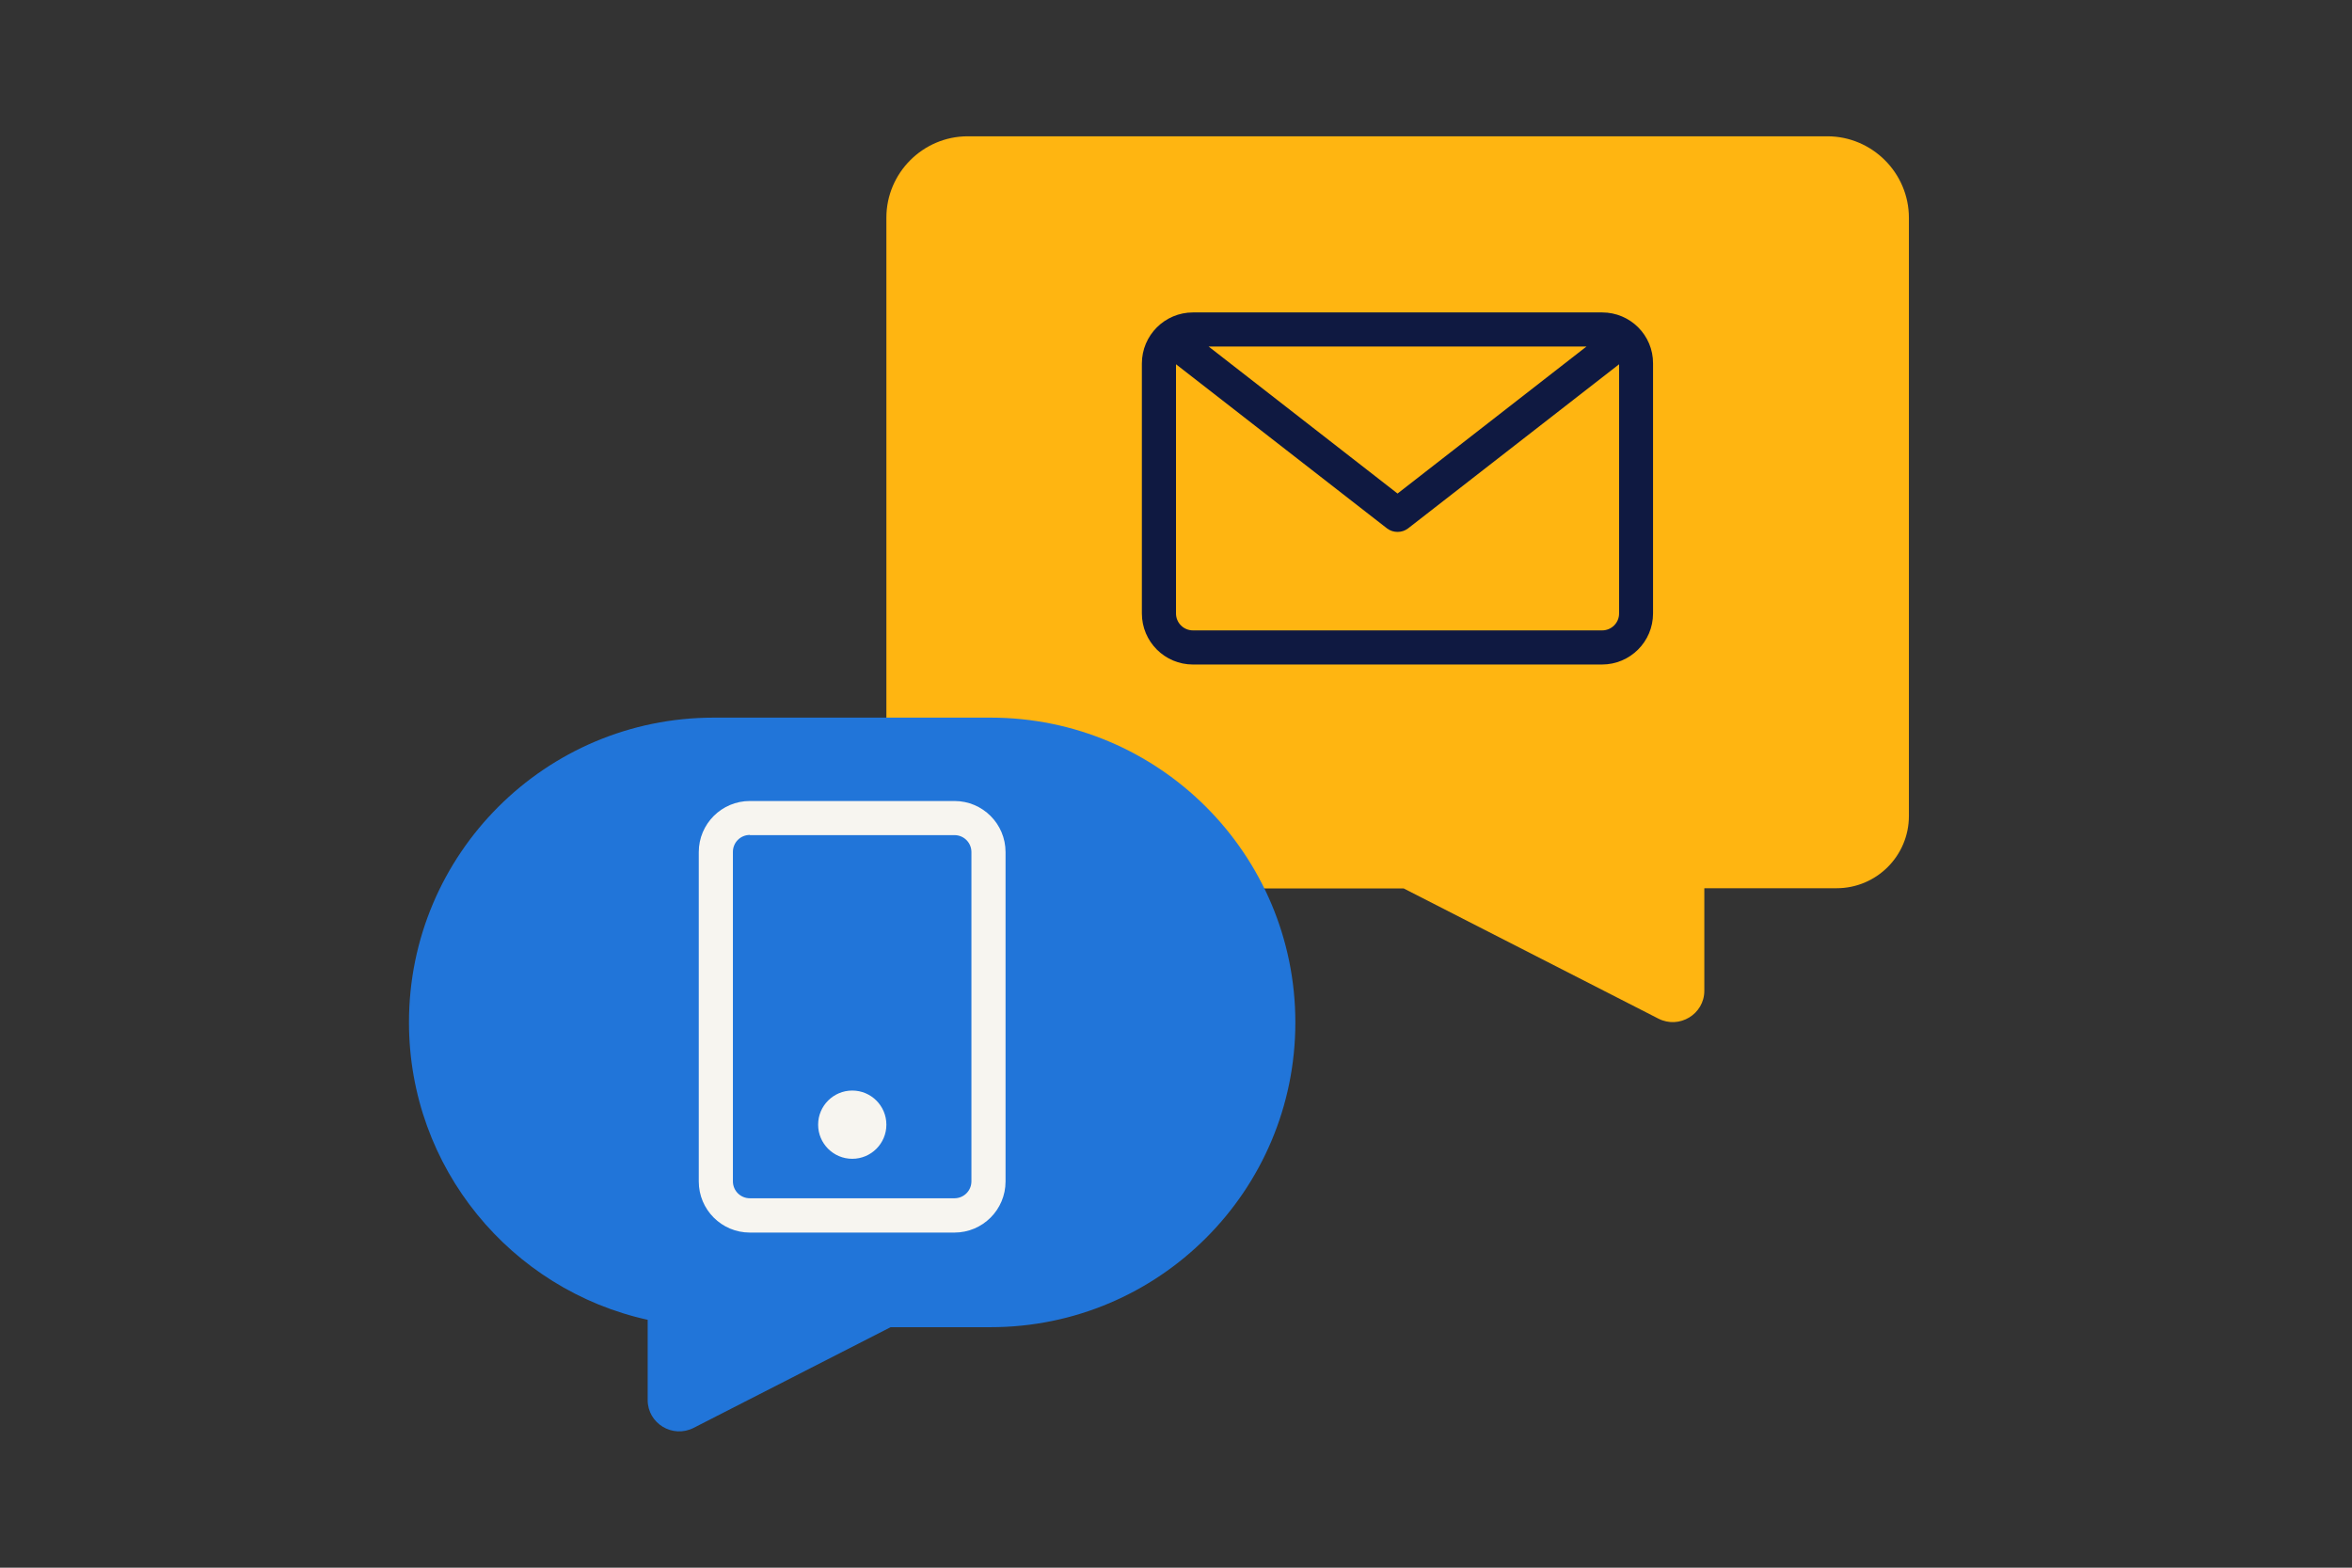
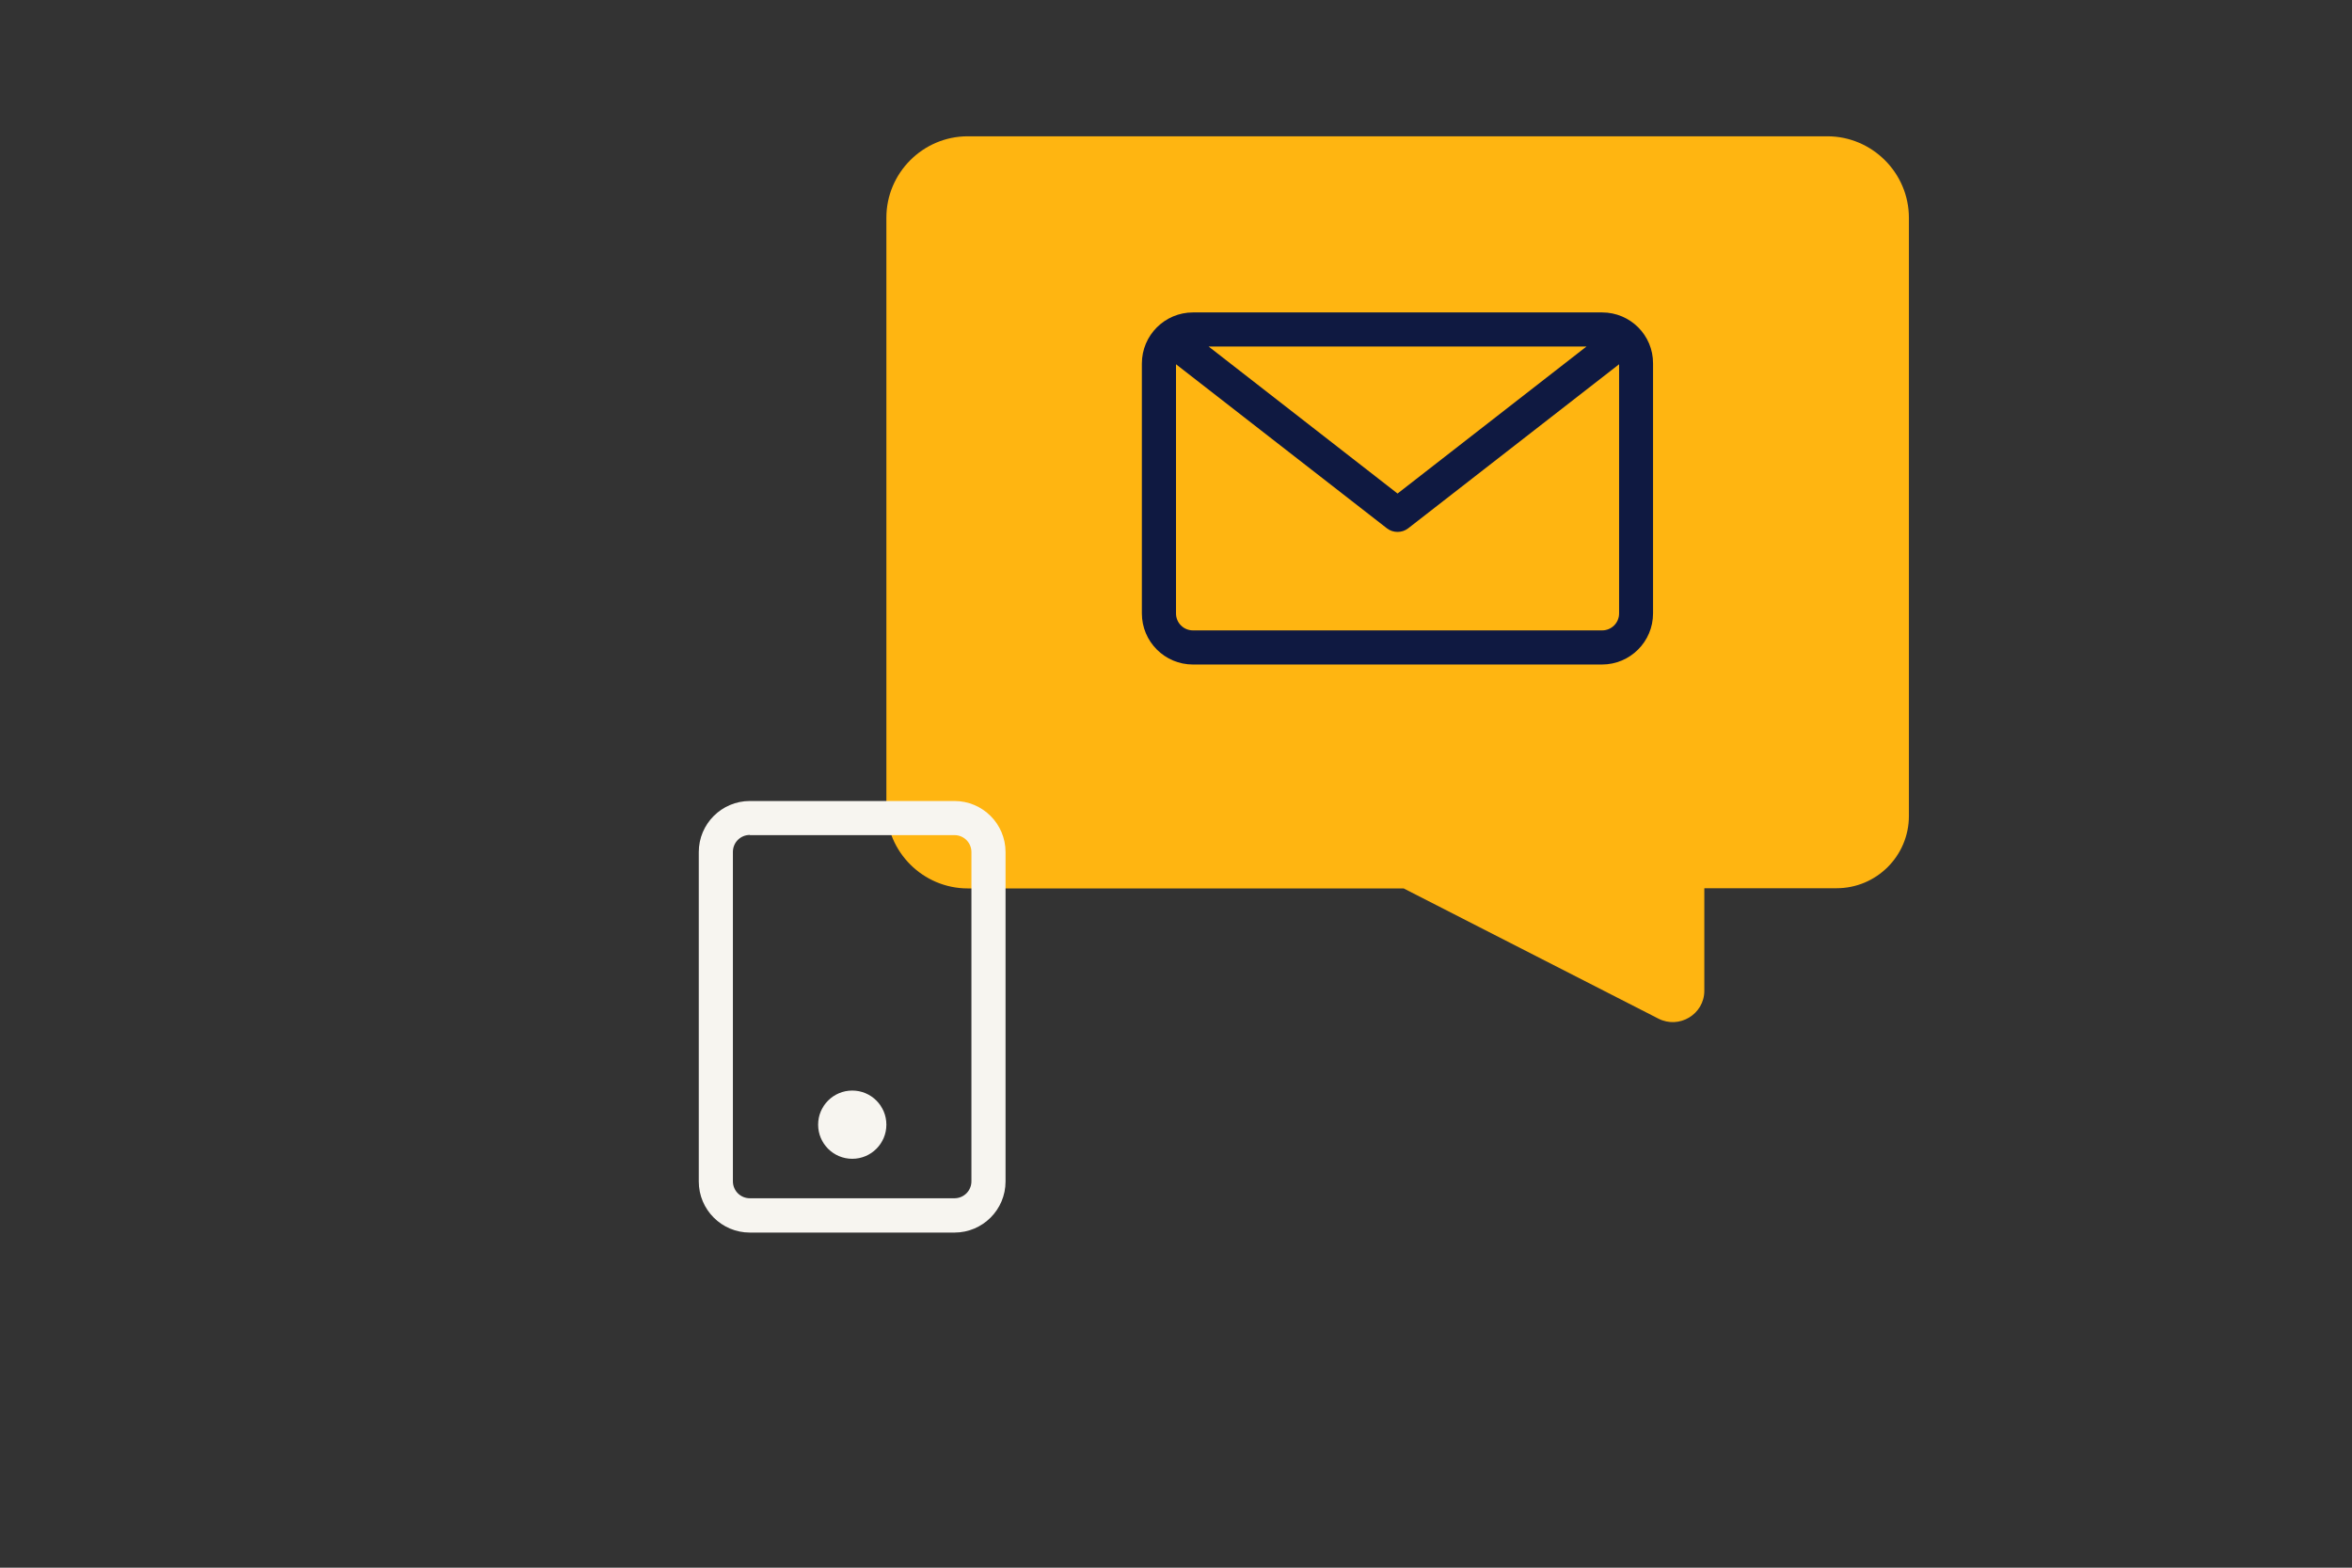
<svg xmlns="http://www.w3.org/2000/svg" version="1.1" id="Laag_1" x="0px" y="0px" width="1275px" height="850px" viewBox="0 0 1275 850" style="enable-background:new 0 0 1275 850;" xml:space="preserve">
  <rect x="0" y="0" width="1275" height="850" fill="#333333" stroke="none" />
  <style type="text/css">
	.st0{fill:none;}
	.st1{fill:#FFB511;}
	.st2{fill:#2175D9;}
	.st3{fill:#0F1941;}
	.st4{fill:#F7F5F0;}
</style>
  <rect class="st0" width="1275" height="850" />
  <path class="st1" d="M990.6,73.9H524.6c-24.3,0-44.1,19.9-44.1,44.1v319.6c0,24.3,19.9,44.1,44.1,44.1h236.3l138.1,70.6  c11.3,5.8,24.9-2.4,24.9-15.1v-55.6h71.7c21.6,0,39.2-17.5,39.2-39.2V118.1C1034.8,93.8,1014.9,73.9,990.6,73.9z" />
-   <path class="st2" d="M537,389.1H386.9c-91.2,0-165.2,74-165.2,165.2c0,79,55.4,145,129.4,161.3v43.5c0,12.7,13.5,20.9,24.9,15.1  l106.8-54.6H537c91.2,0,165.2-74,165.2-165.2S628.3,389.1,537,389.1z" />
  <path class="st3" d="M868.5,169.4H646.7c-15.3,0-27.7,12.4-27.7,27.7v135.5c0,15.3,12.4,27.7,27.7,27.7h221.7  c15.3,0,27.7-12.4,27.7-27.7V197.1C896.2,181.8,883.8,169.4,868.5,169.4z M860,187.9l-102.4,79.7l-102.4-79.7H860z M868.5,341.8  H646.7c-5.1,0-9.2-4.1-9.2-9.2V197.5l114.4,89c1.7,1.3,3.7,1.9,5.7,1.9s4-0.6,5.7-1.9l114.4-89v135.1  C877.7,337.7,873.6,341.8,868.5,341.8z" />
  <g>
    <g>
      <path class="st4" d="M517.4,668.3H406.5c-15.3,0-27.7-12.4-27.7-27.7V462c0-15.3,12.4-27.7,27.7-27.7h110.9    c15.3,0,27.7,12.4,27.7,27.7v178.6C545.1,655.9,532.7,668.3,517.4,668.3z M406.5,452.7c-5.1,0-9.2,4.1-9.2,9.2v178.6    c0,5.1,4.1,9.2,9.2,9.2h110.9c5.1,0,9.2-4.1,9.2-9.2V462c0-5.1-4.1-9.2-9.2-9.2H406.5z" />
    </g>
    <circle class="st4" cx="462" cy="609.8" r="18.5" />
  </g>
  <g>
</g>
  <g>
</g>
  <g>
</g>
  <g>
</g>
  <g>
</g>
  <g>
</g>
  <g>
</g>
  <g>
</g>
  <g>
</g>
  <g>
</g>
  <g>
</g>
  <g>
</g>
  <g>
</g>
  <g>
</g>
  <g>
</g>
</svg>